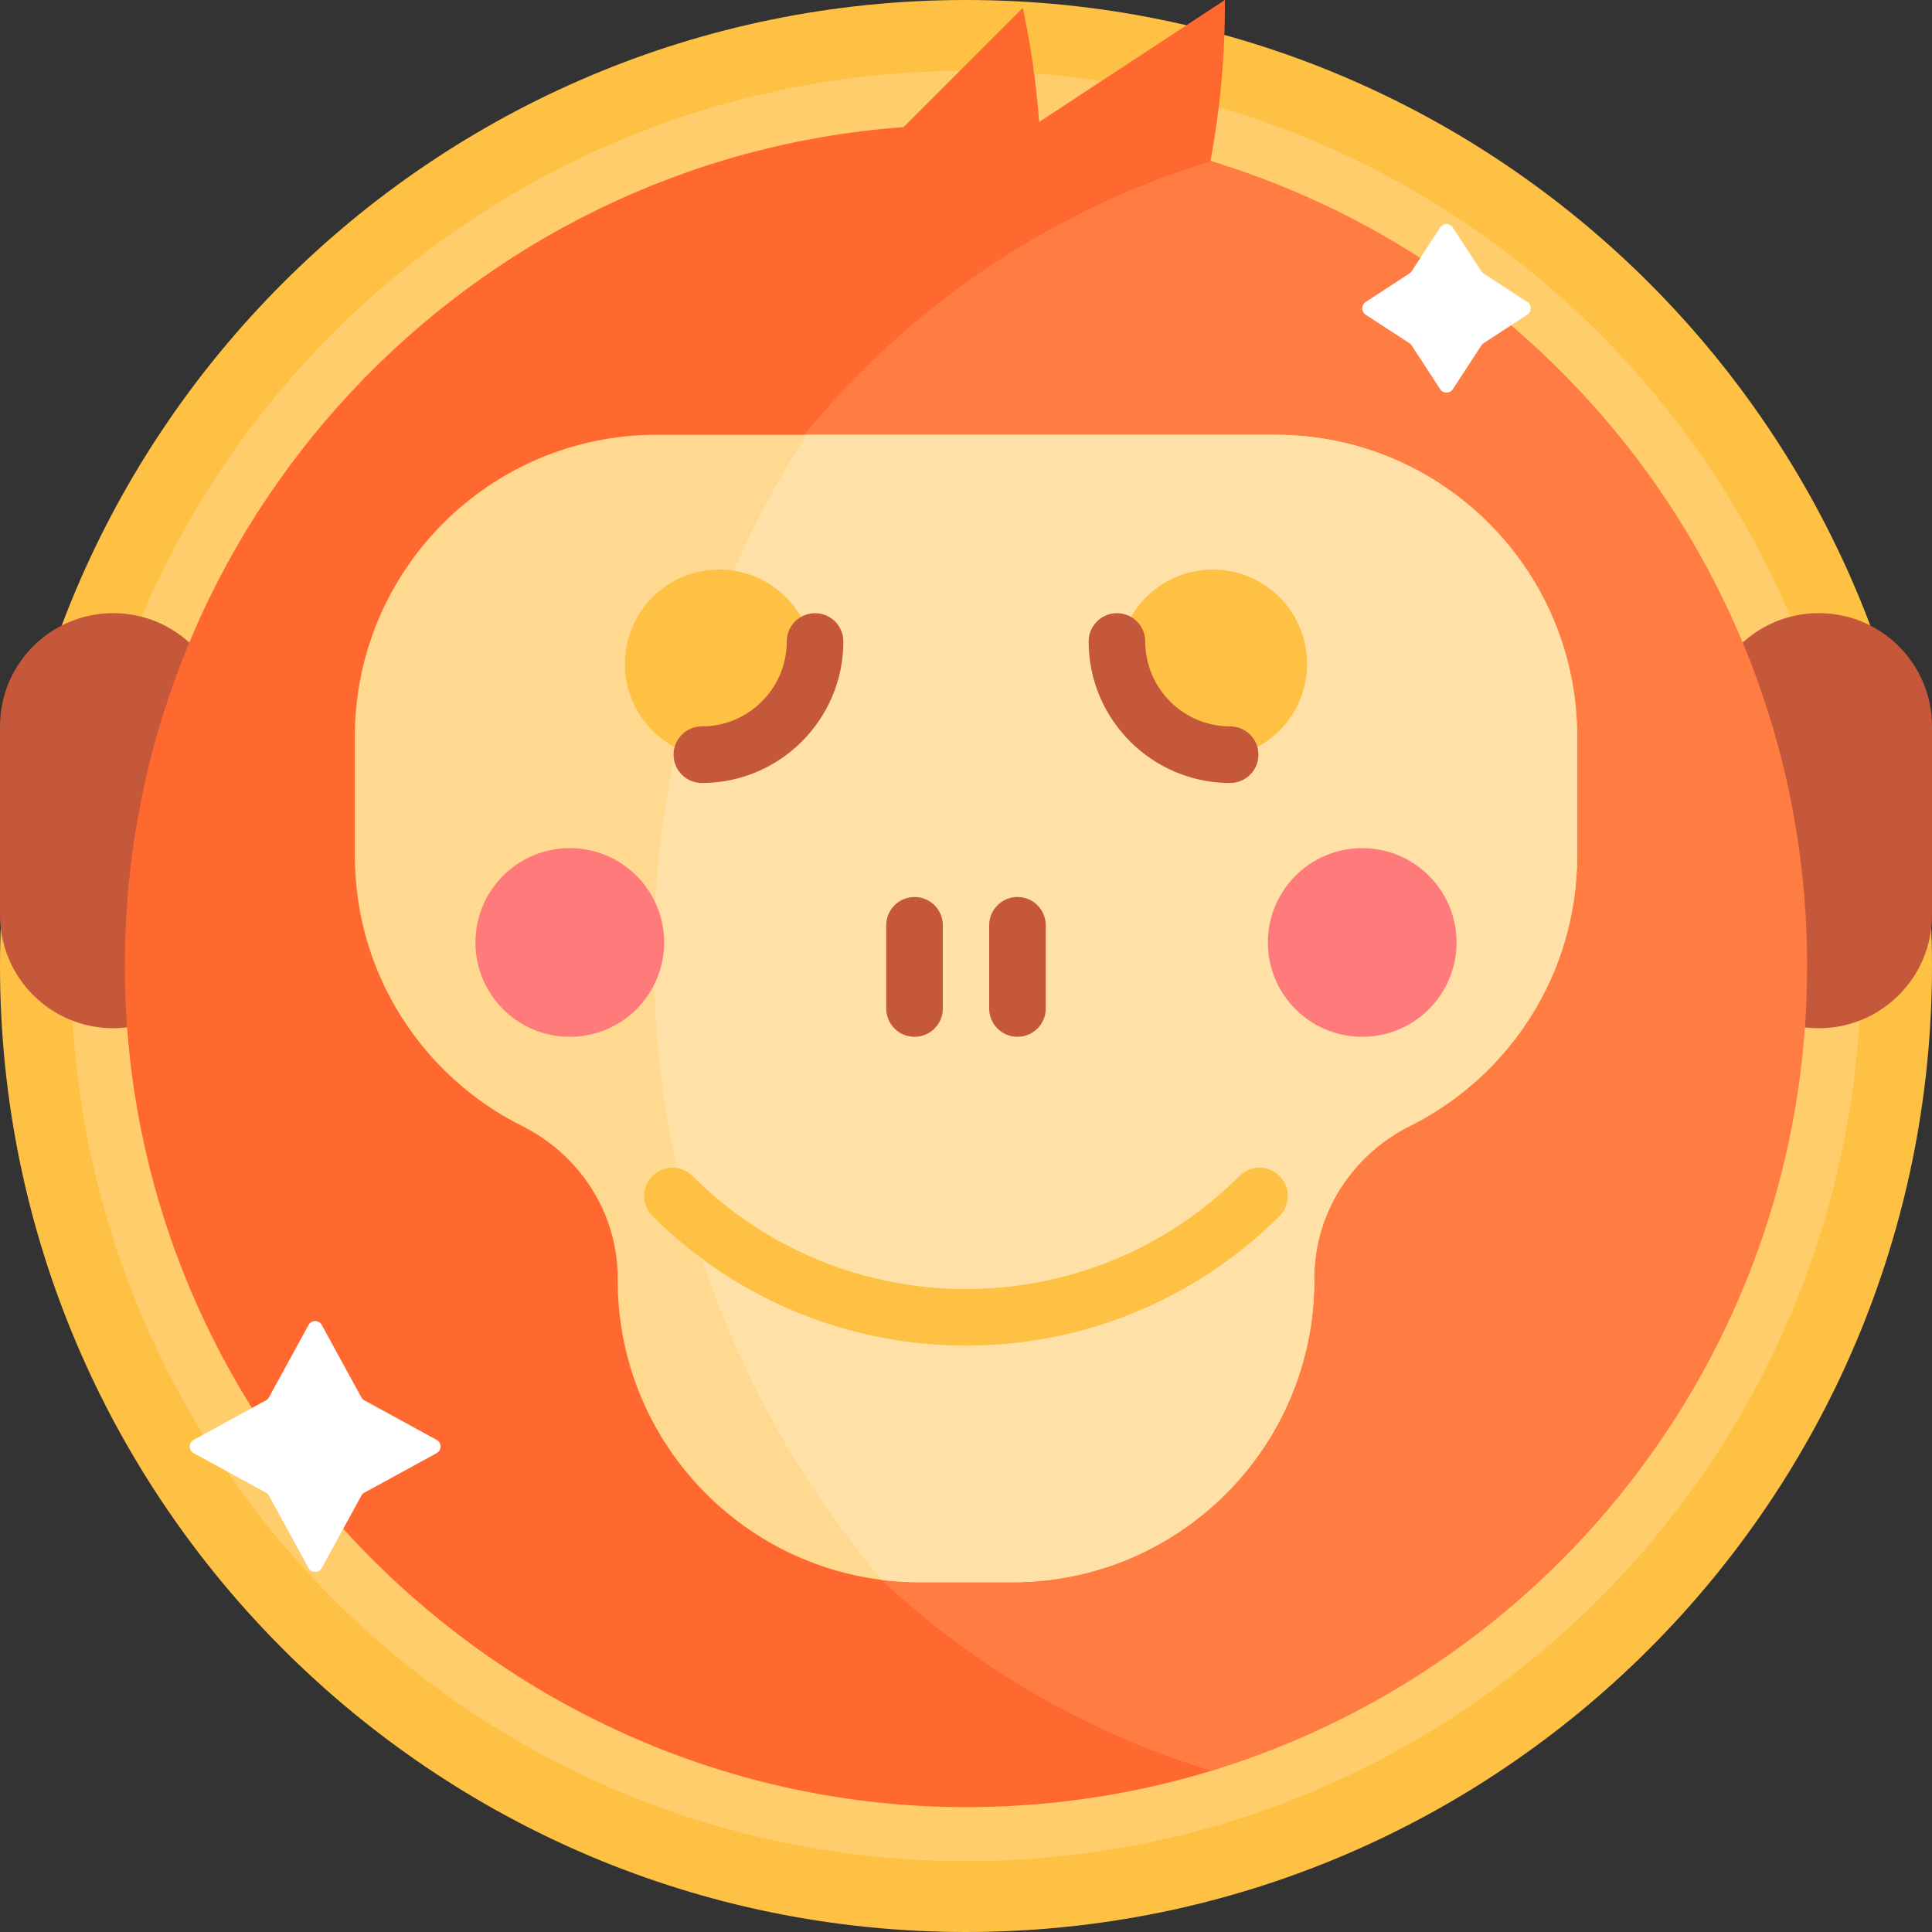
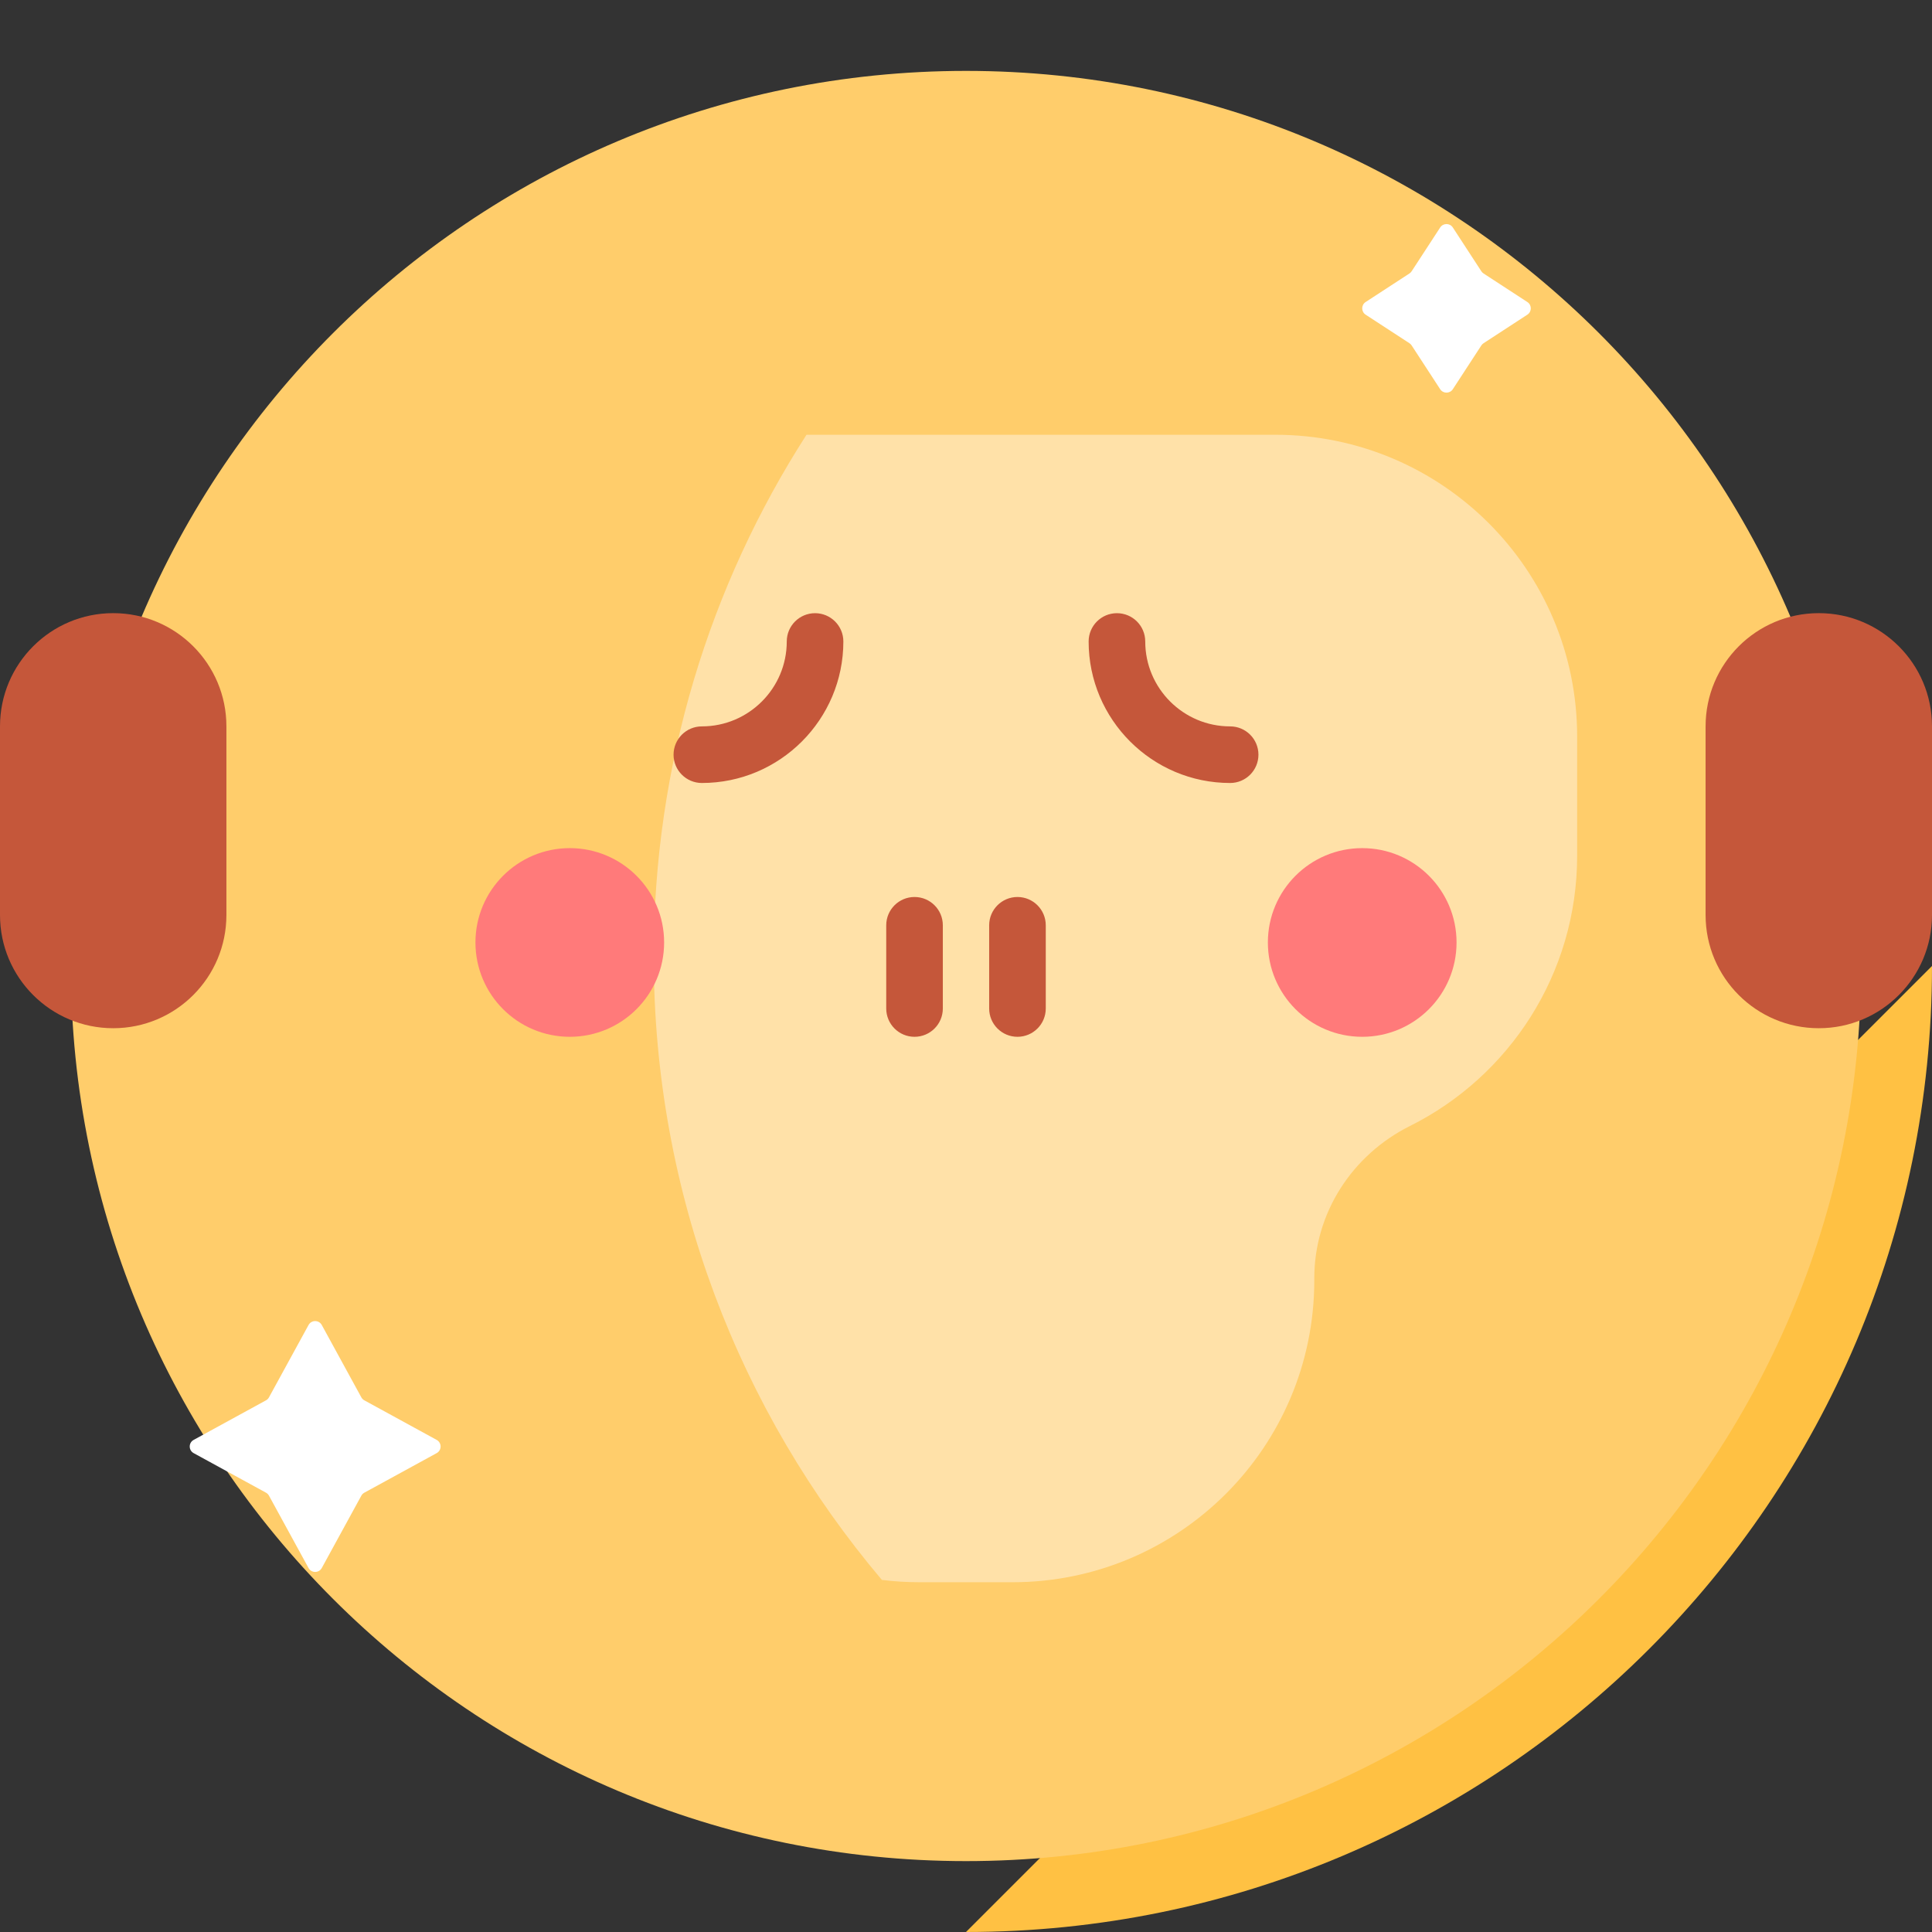
<svg xmlns="http://www.w3.org/2000/svg" id="Capa_1" enable-background="new 0 0 512 512" height="512" viewBox="0 0 512 512" width="512">
  <rect x="0" y="0" width="512" height="512" fill="#333333" stroke="none" />
  <g>
-     <path d="m512 256c0 141.385-114.615 256-256 256s-256-114.615-256-256 114.615-256 256-256 256 114.615 256 256z" fill="#ffc143" />
+     <path d="m512 256c0 141.385-114.615 256-256 256z" fill="#ffc143" />
    <path d="m493.213 256c0 131.009-106.204 237.213-237.213 237.213s-237.213-106.204-237.213-237.213 106.204-237.213 237.213-237.213 237.213 106.204 237.213 237.213z" fill="#ffcd6b" />
    <path d="m60 192.489v50c0 16.568-13.431 30-30 30s-30-13.431-30-30v-50c0-16.568 13.431-30 30-30s30 13.432 30 30zm422-30c-16.569 0-30 13.432-30 30v50c0 16.568 13.431 30 30 30s30-13.431 30-30v-50c0-16.568-13.431-30-30-30z" fill="#c5573a" />
-     <path d="m322.547 468.812c-20.359 6.359-41.971 9.878-64.375 10.092-123.065 1.176-225.087-99.833-225.087-222.905 0-117.546 90.983-213.843 206.368-222.309l31.599-31.599c2.136 9.983 3.58 20.085 4.334 30.228l49.222-32.319c.091 14.332-1.199 28.616-3.827 42.645.593.18 1.186.362 1.777.547 3.353 1.047 3.538 5.712.298 7.067-1.351.565-2.695 1.144-4.033 1.734-11.882 51.264-41.823 98.425-87.669 131.092-6.176 8.176-12.989 16.024-20.441 23.476-7.275 7.275-14.929 13.942-22.897 20.001-1.271 9.633-1.927 19.459-1.927 29.439 0 92.648 56.521 172.095 136.964 205.74 3.243 1.356 3.051 6.022-.306 7.071z" fill="#ff6930" />
-     <path d="m478.915 256c0 100.502-66.51 185.469-157.915 213.289-91.406-27.82-157.915-112.787-157.915-213.289s66.509-185.469 157.915-213.289c91.406 27.82 157.915 112.787 157.915 213.289z" fill="#ff7d43" />
-     <path d="m417.962 195.216v31.568c0 31.357-18.041 58.5-44.309 71.616-15.384 7.682-25.352 23.124-25.352 40.319v.59c0 44.183-35.817 80-80 80h-24.602c-44.183 0-80-35.817-80-80v-.59c0-17.195-9.968-32.637-25.352-40.319-26.268-13.116-44.309-40.26-44.309-71.616v-31.568c0-44.183 35.817-80 80-80h163.923c44.183 0 80.001 35.818 80.001 80z" fill="#ffd98f" />
    <path d="m417.962 195.216v31.568c0 31.357-18.041 58.5-44.309 71.616-15.384 7.682-25.352 23.124-25.352 40.319v.59c0 44.183-35.817 80-80 80h-24.602c-3.383 0-6.718-.21-9.99-.618-37.723-44.592-60.467-102.262-60.467-165.244 0-50.916 14.865-98.361 40.491-138.23h124.229c44.183-.001 80 35.816 80 79.999z" fill="#ffe1a8" />
    <path d="m176 249.763c0 13.807-11.193 25-25 25s-25-11.193-25-25 11.193-25 25-25 25 11.193 25 25zm185-25c-13.807 0-25 11.193-25 25s11.193 25 25 25 25-11.193 25-25-11.193-25-25-25z" fill="#ff7a7a" />
-     <path d="m215.606 175.945c0 13.807-11.193 25-25 25s-25-11.193-25-25 11.193-25 25-25 25 11.193 25 25zm105.788-25c-13.807 0-25 11.193-25 25s11.193 25 25 25 25-11.193 25-25-11.193-25-25-25z" fill="#ffc143" />
    <path d="m249.86 245.213v22.05c0 4.142-3.357 7.5-7.5 7.5s-7.5-3.358-7.5-7.5v-22.05c0-4.142 3.357-7.5 7.5-7.5s7.5 3.358 7.5 7.5zm-33.86-82.713c-4.143 0-7.5 3.358-7.5 7.5 0 12.407-10.094 22.5-22.5 22.5-4.143 0-7.5 3.358-7.5 7.5s3.357 7.5 7.5 7.5c20.678 0 37.5-16.822 37.5-37.5 0-4.142-3.357-7.5-7.5-7.5zm110 30c-12.406 0-22.5-10.093-22.5-22.5 0-4.142-3.357-7.5-7.5-7.5s-7.5 3.358-7.5 7.5c0 20.678 16.822 37.5 37.5 37.5 4.143 0 7.5-3.358 7.5-7.5s-3.357-7.5-7.5-7.5zm-56.36 45.213c-4.143 0-7.5 3.358-7.5 7.5v22.05c0 4.142 3.357 7.5 7.5 7.5s7.5-3.358 7.5-7.5v-22.05c0-4.142-3.358-7.5-7.5-7.5z" fill="#c5573a" />
-     <path d="m339.086 322.244c-22.907 22.907-52.996 34.36-83.086 34.36s-60.179-11.453-83.086-34.36c-2.929-2.929-2.929-7.678 0-10.606 2.93-2.929 7.678-2.929 10.607 0 39.965 39.964 104.992 39.964 144.957 0 2.93-2.93 7.678-2.929 10.607 0 2.93 2.928 2.93 7.677.001 10.606z" fill="#ffc143" />
    <path d="m115.719 385.095-19.166 10.482c-.336.184-.612.459-.795.795l-10.482 19.166c-.759 1.387-2.751 1.387-3.51 0l-10.482-19.166c-.183-.336-.459-.611-.795-.795l-19.166-10.482c-1.387-.759-1.387-2.751 0-3.509l19.166-10.482c.336-.184.612-.459.795-.795l10.482-19.166c.759-1.387 2.751-1.387 3.51 0l10.482 19.166c.184.336.459.612.795.795l19.166 10.482c1.387.758 1.387 2.75 0 3.509zm289.047-305.055-11.606-7.564c-.233-.152-.432-.351-.583-.583l-7.564-11.606c-.789-1.211-2.562-1.211-3.351 0l-7.564 11.606c-.152.233-.351.432-.583.583l-11.606 7.564c-1.21.789-1.21 2.562 0 3.351l11.606 7.564c.233.152.432.351.583.583l7.564 11.606c.789 1.211 2.562 1.211 3.351 0l7.564-11.606c.152-.233.351-.432.583-.583l11.606-7.564c1.211-.789 1.211-2.562 0-3.351z" fill="#fff" />
  </g>
</svg>